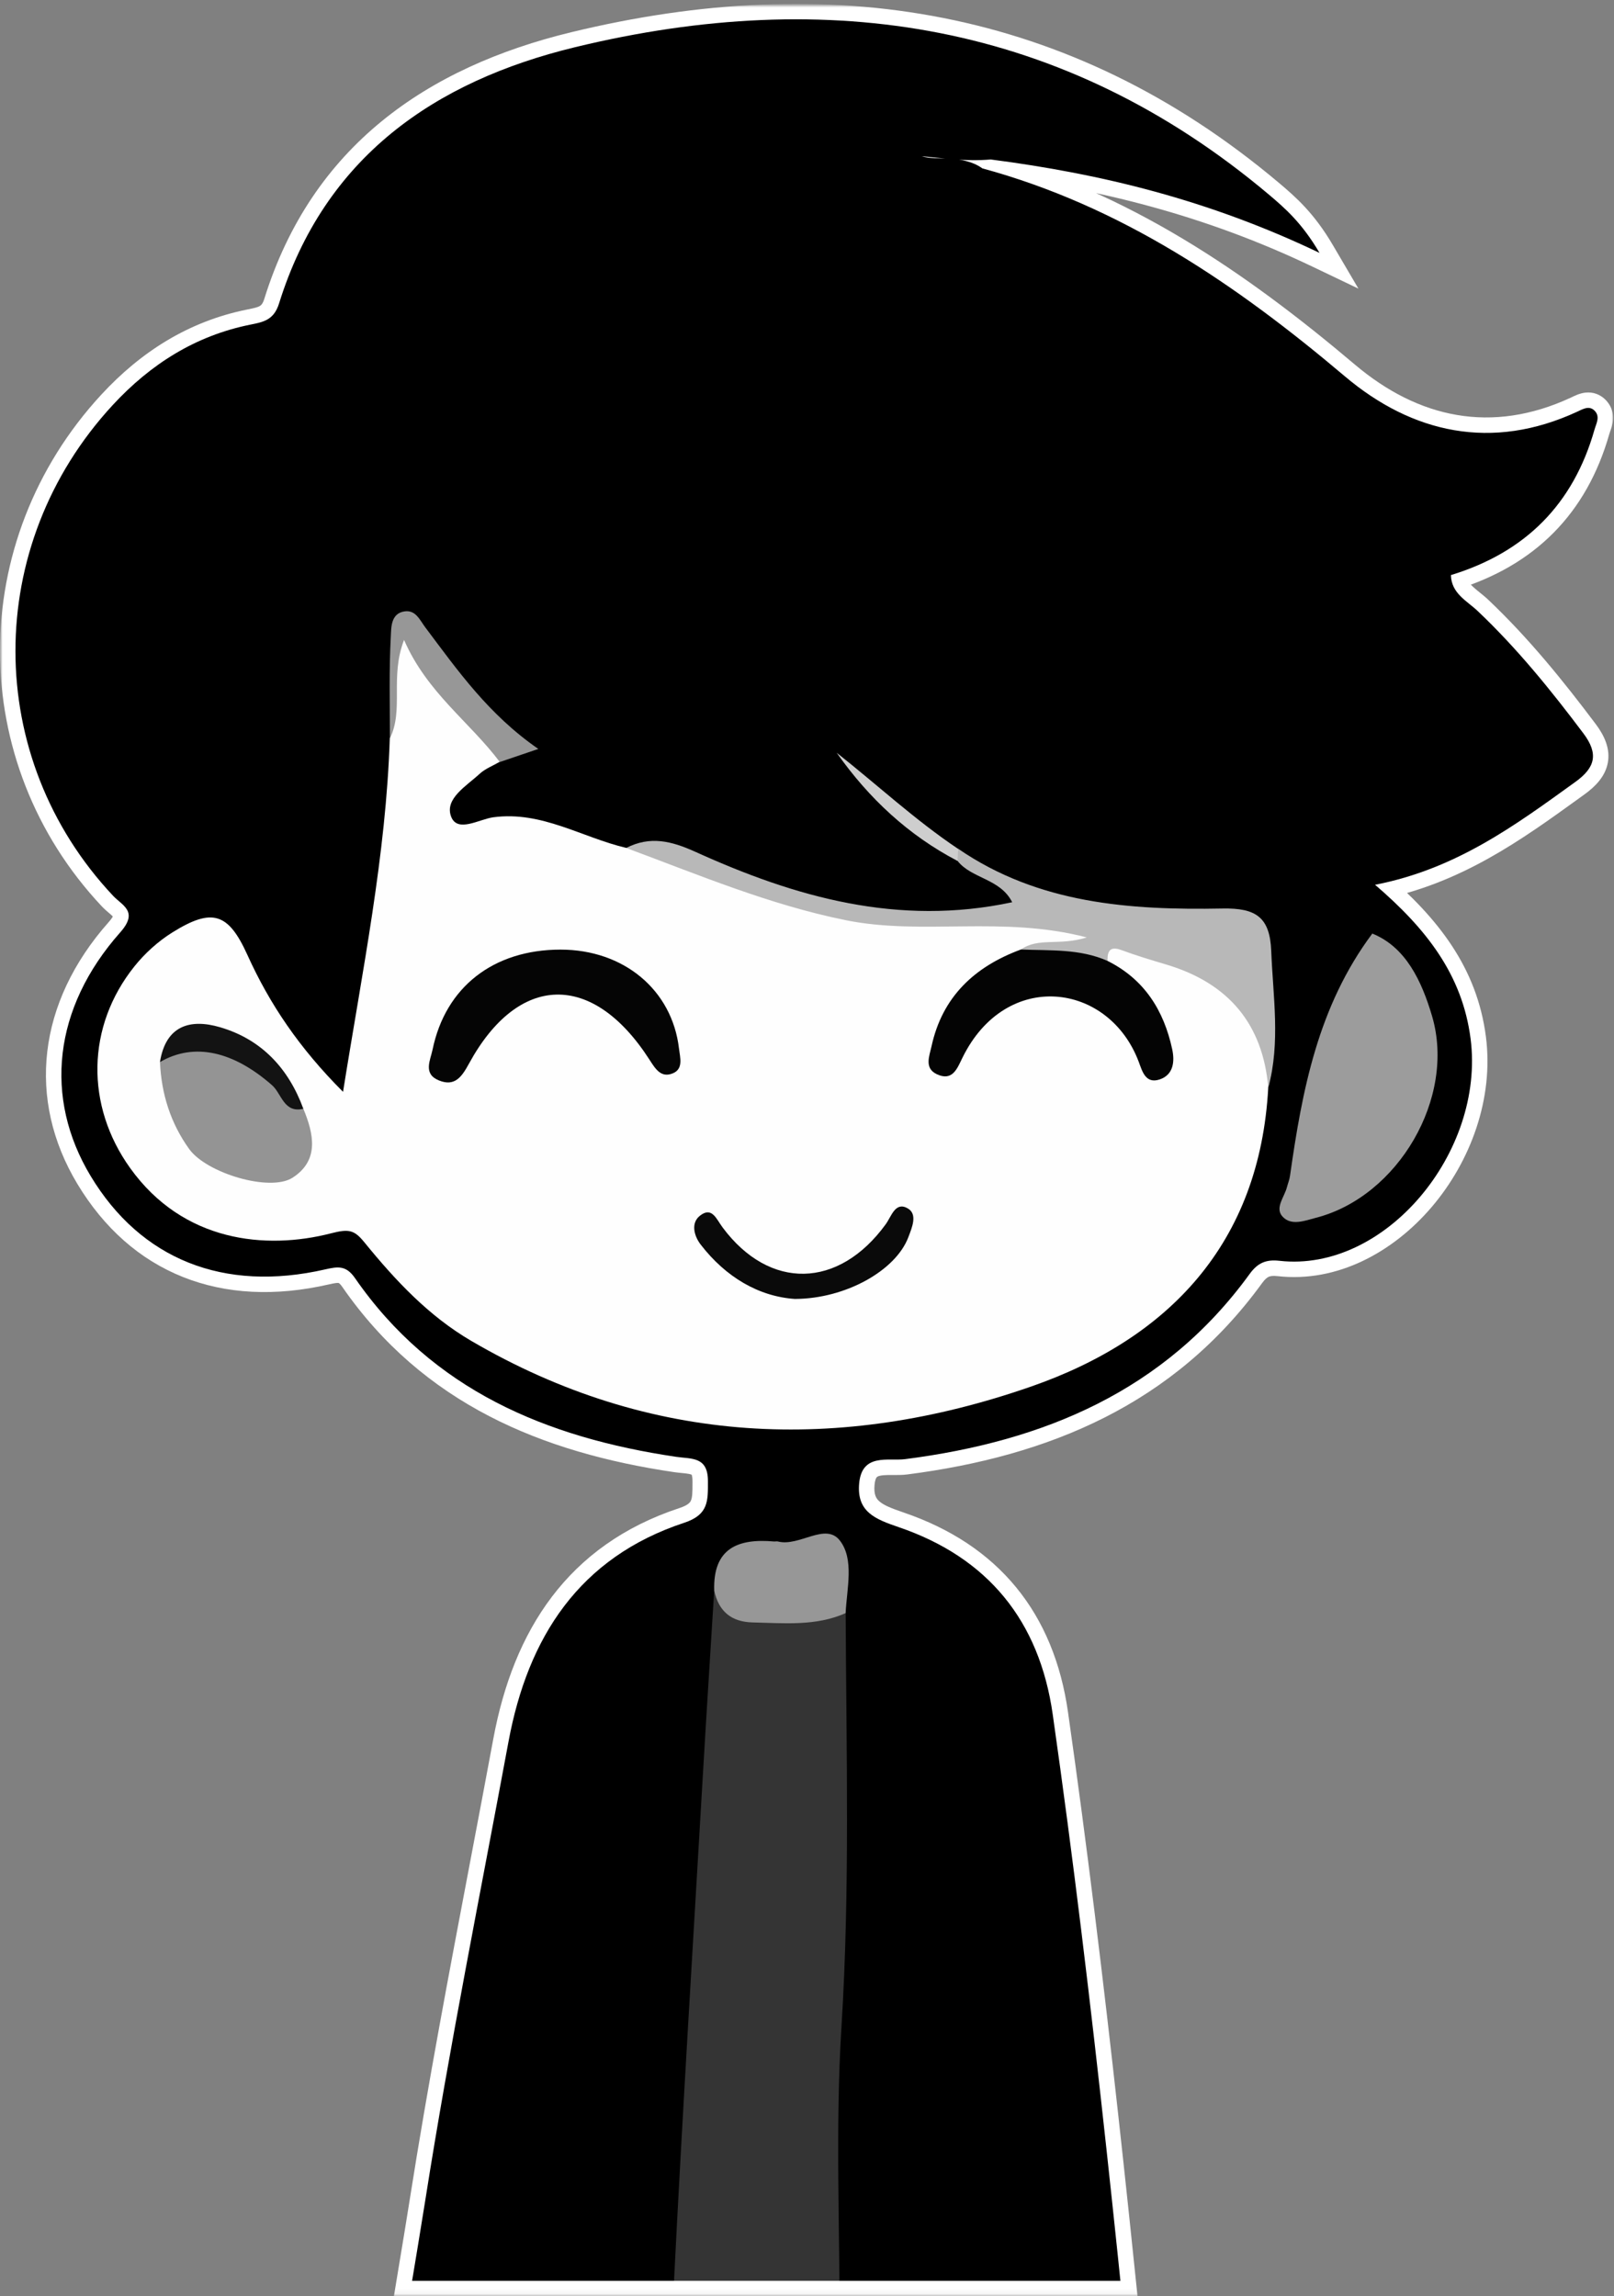
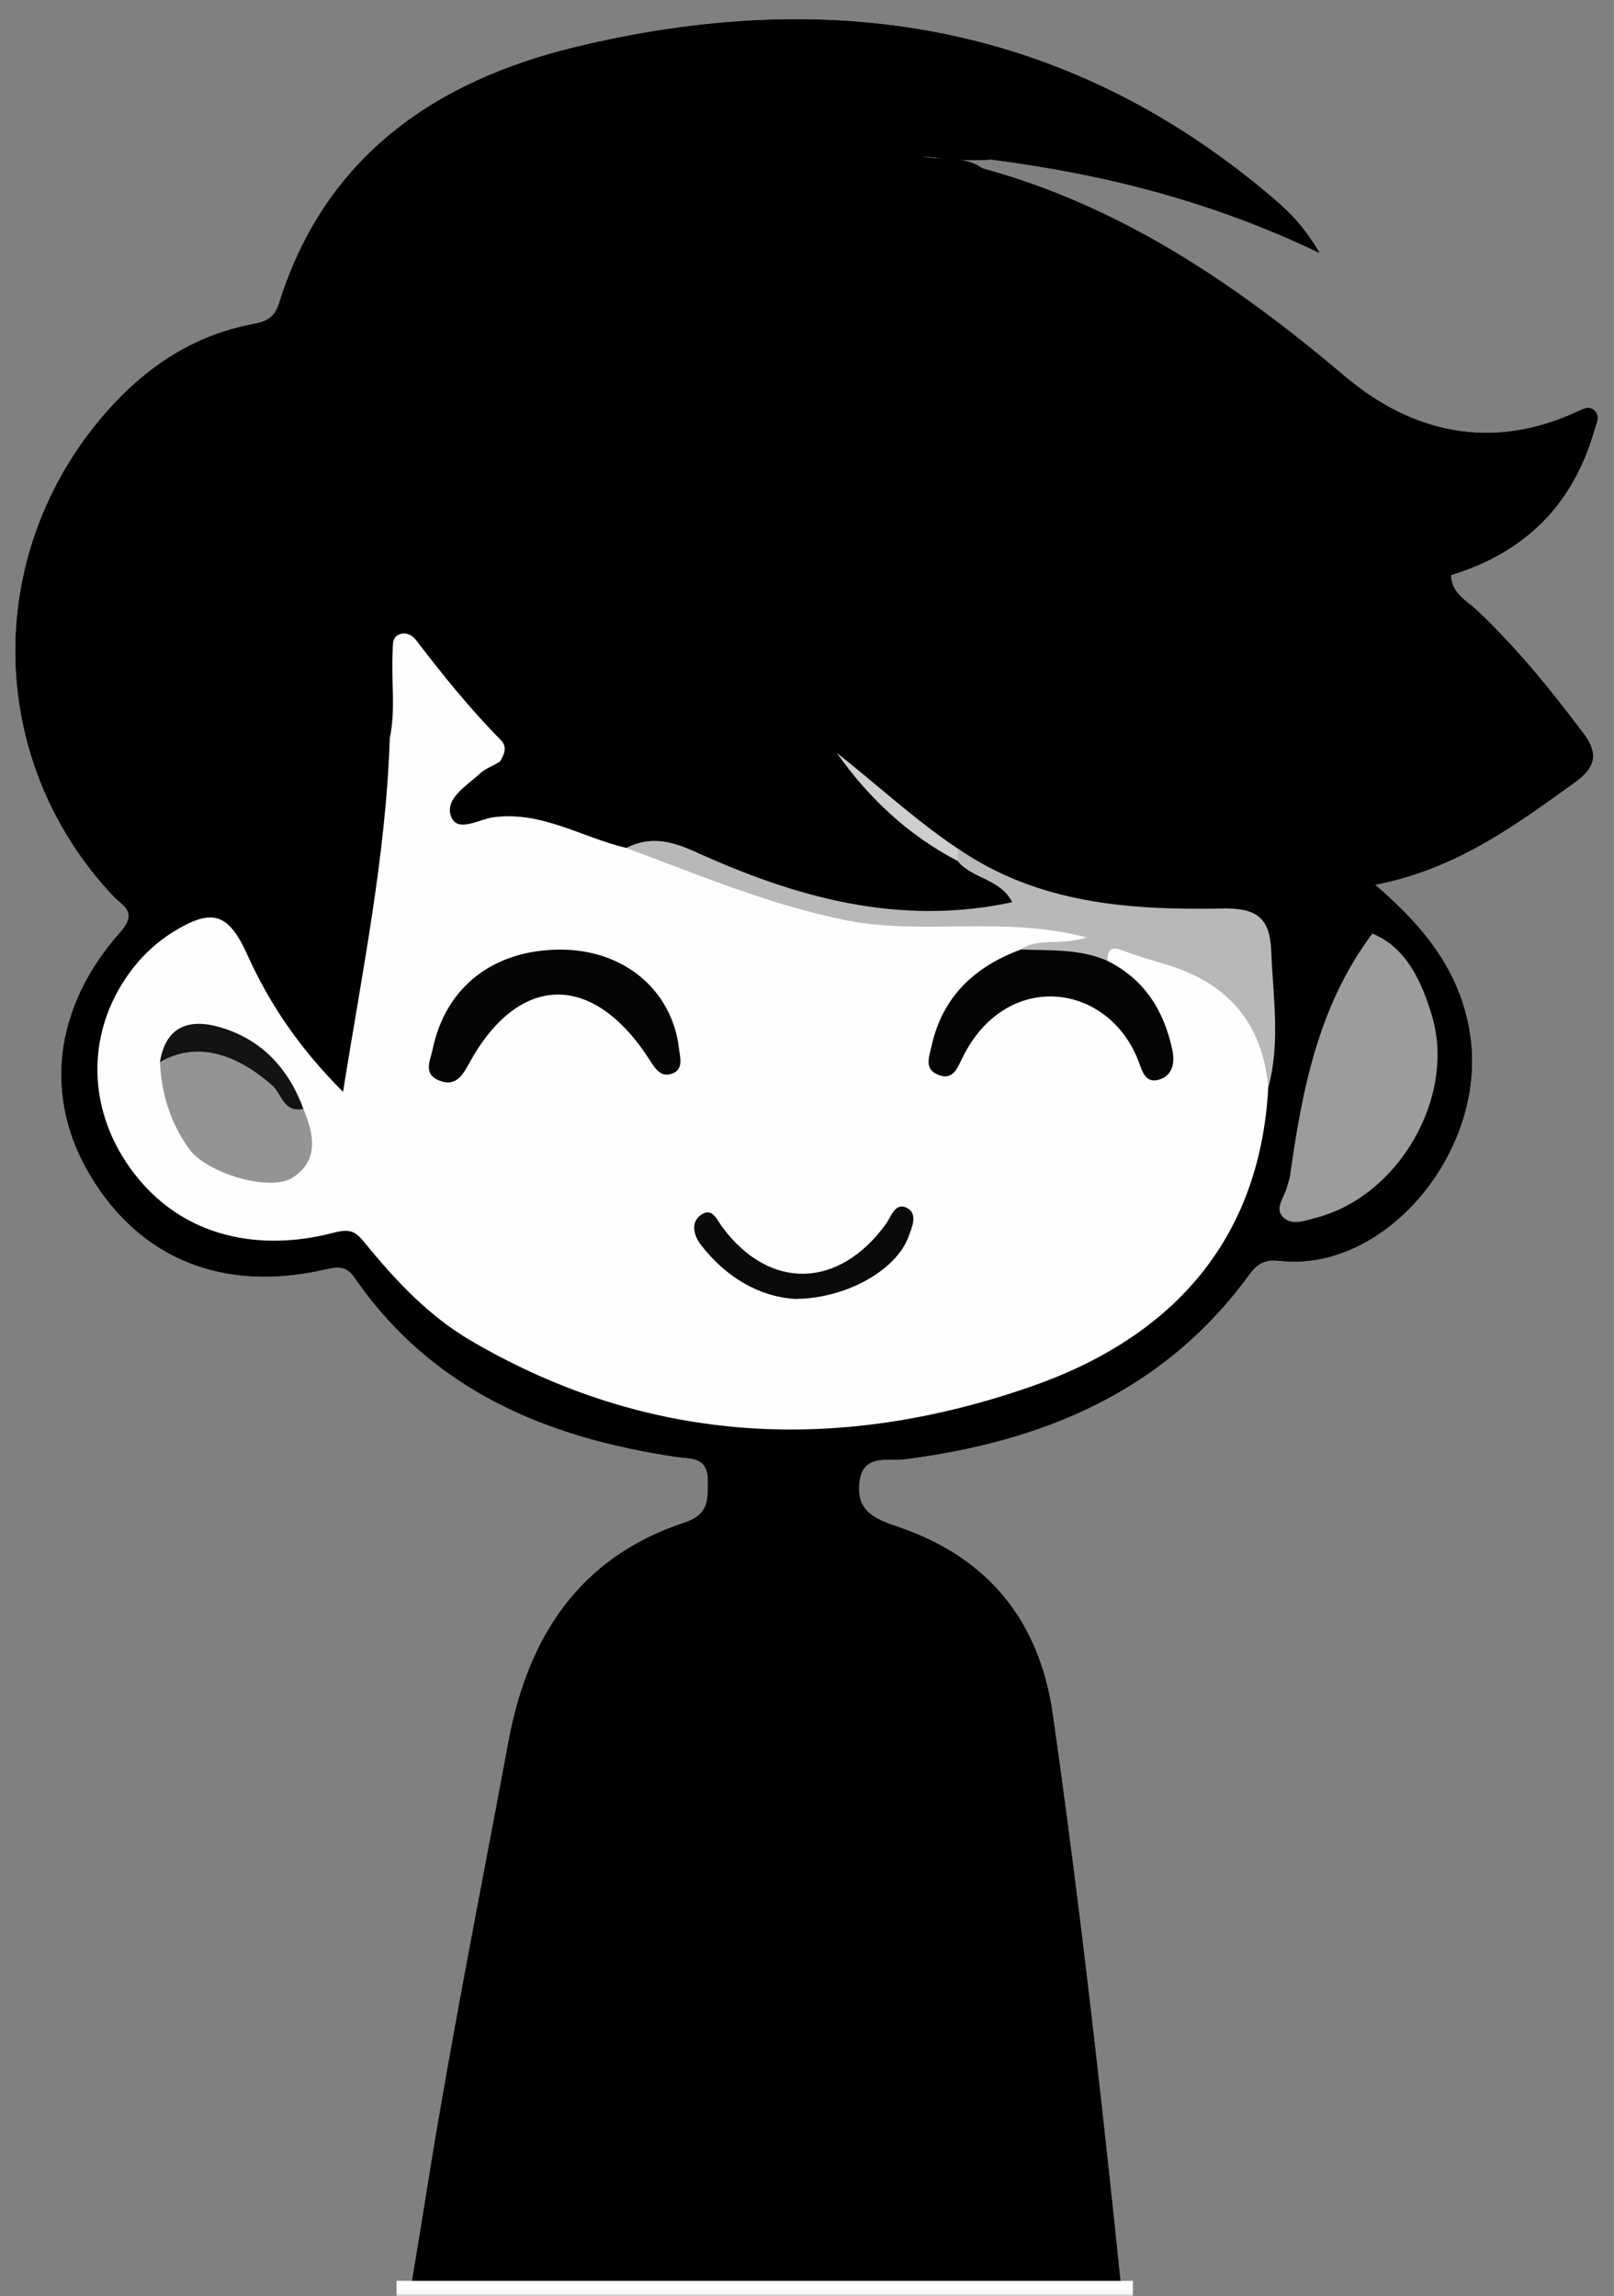
<svg xmlns="http://www.w3.org/2000/svg" width="310" height="441" viewBox="0 0 310 441" fill="none">
  <rect x="0" y="0" width="310" height="441" fill="#808080" stroke="none" />
  <mask id="mask0_192_11479" style="mask-type:luminance" maskUnits="userSpaceOnUse" x="0" y="0" width="312" height="441">
-     <path d="M312 0.92H0V440.92H312V0.92Z" fill="white" />
+     <path d="M312 0.92H0V440.92H312Z" fill="white" />
  </mask>
  <g mask="url(#mask0_192_11479)">
    <mask id="path-2-outside-1_192_11479" maskUnits="userSpaceOnUse" x="-0.033" y="0.709" width="310" height="675" fill="black">
      <rect fill="white" x="-0.033" y="0.709" width="310" height="675" />
      <path fill-rule="evenodd" clip-rule="evenodd" d="M258.305 72.272C237.419 54.61 215.336 39.578 188.625 32.319L188.644 32.309C187.27 31.342 185.775 30.895 184.285 30.676C186.219 30.786 188.248 30.807 190.296 30.628C211.528 33.377 232.168 38.391 253.44 48.567C250.077 42.841 246.883 40.043 243.669 37.333C204.299 4.203 159.124 -2.729 110.429 9.069C83.451 15.606 62.337 30.193 53.594 58.289C52.608 61.444 50.627 61.839 48.149 62.335L48.056 62.353C37.504 64.479 28.881 69.968 21.652 77.791C-3.309 104.808 -3.24 145.494 21.731 172.047C22.057 172.393 22.432 172.714 22.802 173.031C24.44 174.434 26.007 175.776 23.095 179.058C10.18 193.615 8.4 210.872 17.399 225.835C27.031 241.846 42.963 248.255 62.465 243.784C64.898 243.231 66.47 242.983 68.181 245.456C83.085 266.995 104.99 276.103 129.871 279.782C130.312 279.847 130.758 279.891 131.198 279.933L131.199 279.934L131.199 279.934L131.2 279.934L131.201 279.934C133.689 280.176 135.973 280.399 135.973 284.44L135.974 284.701C135.986 288.378 135.994 290.933 131.424 292.44C111.24 299.106 101.39 314.434 97.671 334.461C96.227 342.247 94.75 350.028 93.273 357.81L93.272 357.815C89.189 379.326 85.106 400.838 81.7 422.457C81.021 426.763 80.306 431.067 79.592 435.373C76.459 454.258 73.32 473.174 73.086 492.404C72.938 504.331 78.14 509.958 90.067 509.216C97.029 508.791 97.958 511.728 98.403 517.098C99.579 531.346 100.829 545.585 102.079 559.823L102.079 559.824L102.079 559.825L102.079 559.826L102.079 559.827L102.079 559.828L102.079 559.829L102.08 559.83L102.08 559.831L102.08 559.831L102.08 559.832L102.08 559.833L102.08 559.834L102.08 559.835L102.08 559.836L102.08 559.842L102.081 559.847L102.082 559.853L102.082 559.859L102.083 559.864L102.083 559.87L102.084 559.876L102.084 559.881L102.085 559.887L102.085 559.893L102.086 559.898L102.086 559.904L102.087 559.91L102.087 559.916C102.779 567.795 103.47 575.675 104.149 583.555C104.171 583.806 104.2 584.079 104.23 584.362C104.383 585.777 104.564 587.457 103.922 587.976C98.483 592.38 99.206 597.73 99.926 603.06C100.231 605.319 100.536 607.574 100.371 609.752L100.351 610.028C100.018 614.532 99.676 619.169 106.285 619.77C107.506 619.879 107.666 621.076 107.818 622.208C107.846 622.415 107.873 622.62 107.907 622.816C109.341 630.995 108.065 632.33 97.741 633.655C79.307 636.019 64.483 643.782 56.878 661.79C55.454 665.182 53.505 666.092 49.985 666.122C44.937 666.162 39.889 666.472 34.838 666.783L34.834 666.783L34.83 666.783L34.826 666.783L34.822 666.784L34.819 666.784L34.815 666.784L34.811 666.784L34.807 666.784L34.803 666.784L34.799 666.785L34.795 666.785L34.791 666.785L34.787 666.785L34.783 666.785C32.312 666.938 29.84 667.09 27.368 667.21C27.116 667.222 26.854 667.228 26.588 667.233C24.727 667.271 22.695 667.313 22.799 669.771C22.906 672.184 24.932 672.053 26.658 671.941C27.005 671.919 27.34 671.897 27.645 671.897C39.417 671.921 51.185 671.899 62.955 671.878H62.956H62.957H62.958H62.959H62.959H62.96H62.961H62.962H62.963H62.964H62.965H62.966H62.967H63.015C71.178 671.863 79.341 671.848 87.505 671.848C136.367 671.818 185.239 671.818 234.111 671.818H234.412C242.257 671.818 250.102 671.833 257.946 671.848H257.992C269.308 671.87 280.624 671.891 291.939 671.868C292.144 671.868 292.36 671.873 292.583 671.879L292.589 671.879C294.37 671.925 296.563 671.981 296.449 669.356C296.358 667.349 294.55 667.377 293.017 667.4C292.715 667.405 292.423 667.409 292.157 667.398C288.636 667.236 285.113 667.125 281.59 667.014C277.365 666.881 273.139 666.749 268.917 666.527C268.823 666.522 268.729 666.517 268.635 666.513L268.627 666.512C266.365 666.394 264.173 666.28 262.864 663.264C254.567 644.148 239.001 635.267 218.995 633.012C216.483 632.725 214.199 632.033 214.446 629.126C214.551 627.877 214.136 626.63 213.721 625.385C212.97 623.129 212.22 620.875 214.564 618.613C217.492 615.785 218.342 594.77 215.712 591.585C215.128 590.873 214.07 590.122 213.229 590.122C209.108 590.159 208.812 587.509 208.488 584.616L208.463 584.391C208.447 584.248 208.43 584.104 208.413 583.961L208.072 581.092C205.644 560.707 203.217 540.323 200.601 519.956L200.555 519.6C198.809 505.998 198.773 505.714 212.636 505.538C219.321 505.449 221.853 503.936 221.101 496.479C220.682 492.291 220.263 488.104 219.844 483.916L219.838 483.851C214.677 432.225 209.517 380.609 202.193 329.229C199.631 311.27 189.742 299.136 172.623 293.291C168.134 291.758 164.524 290.374 165.018 284.895C165.431 280.268 168.655 280.288 171.586 280.306H171.586H171.587H171.587H171.587H171.588H171.588H171.588H171.588H171.589H171.589H171.589H171.589H171.59H171.59C172.386 280.311 173.16 280.316 173.85 280.227C200.492 276.805 223.692 267.153 240.01 244.675C241.582 242.499 243.214 241.846 245.736 242.133C265.999 244.427 285.264 221.326 282.455 199.48C280.863 187.177 273.96 178.376 264.11 169.92C279.282 166.973 290.426 158.934 301.561 150.902L301.645 150.841L301.673 150.821L302.56 150.181C306.378 147.432 307.1 144.811 304.123 140.846C297.883 132.538 291.376 124.508 283.81 117.338C283.352 116.905 282.846 116.497 282.335 116.085C280.564 114.657 278.739 113.186 278.677 110.445C293.007 106.064 302.185 96.818 306.249 82.528C306.314 82.299 306.394 82.068 306.475 81.837C306.814 80.866 307.158 79.88 306.368 78.977C305.4 77.884 304.277 78.423 303.251 78.917C303.145 78.968 303.04 79.018 302.936 79.066C286.559 86.651 271.251 83.22 258.305 72.272ZM181.461 30.456C180.582 30.372 179.733 30.281 178.924 30.193L178.924 30.193L178.922 30.193L178.922 30.193C178.265 30.122 177.634 30.054 177.034 29.995C178.137 30.352 179.482 30.394 180.932 30.439L181.194 30.447C181.283 30.45 181.372 30.453 181.461 30.456Z" />
    </mask>
    <path fill-rule="evenodd" clip-rule="evenodd" d="M258.305 72.272C237.419 54.61 215.336 39.578 188.625 32.319L188.644 32.309C187.27 31.342 185.775 30.895 184.285 30.676C186.219 30.786 188.248 30.807 190.296 30.628C211.528 33.377 232.168 38.391 253.44 48.567C250.077 42.841 246.883 40.043 243.669 37.333C204.299 4.203 159.124 -2.729 110.429 9.069C83.451 15.606 62.337 30.193 53.594 58.289C52.608 61.444 50.627 61.839 48.149 62.335L48.056 62.353C37.504 64.479 28.881 69.968 21.652 77.791C-3.309 104.808 -3.24 145.494 21.731 172.047C22.057 172.393 22.432 172.714 22.802 173.031C24.44 174.434 26.007 175.776 23.095 179.058C10.18 193.615 8.4 210.872 17.399 225.835C27.031 241.846 42.963 248.255 62.465 243.784C64.898 243.231 66.47 242.983 68.181 245.456C83.085 266.995 104.99 276.103 129.871 279.782C130.312 279.847 130.758 279.891 131.198 279.933L131.199 279.934L131.199 279.934L131.2 279.934L131.201 279.934C133.689 280.176 135.973 280.399 135.973 284.44L135.974 284.701C135.986 288.378 135.994 290.933 131.424 292.44C111.24 299.106 101.39 314.434 97.671 334.461C96.227 342.247 94.75 350.028 93.273 357.81L93.272 357.815C89.189 379.326 85.106 400.838 81.7 422.457C81.021 426.763 80.306 431.067 79.592 435.373C76.459 454.258 73.32 473.174 73.086 492.404C72.938 504.331 78.14 509.958 90.067 509.216C97.029 508.791 97.958 511.728 98.403 517.098C99.579 531.346 100.829 545.585 102.079 559.823L102.079 559.824L102.079 559.825L102.079 559.826L102.079 559.827L102.079 559.828L102.079 559.829L102.08 559.83L102.08 559.831L102.08 559.831L102.08 559.832L102.08 559.833L102.08 559.834L102.08 559.835L102.08 559.836L102.08 559.842L102.081 559.847L102.082 559.853L102.082 559.859L102.083 559.864L102.083 559.87L102.084 559.876L102.084 559.881L102.085 559.887L102.085 559.893L102.086 559.898L102.086 559.904L102.087 559.91L102.087 559.916C102.779 567.795 103.47 575.675 104.149 583.555C104.171 583.806 104.2 584.079 104.23 584.362C104.383 585.777 104.564 587.457 103.922 587.976C98.483 592.38 99.206 597.73 99.926 603.06C100.231 605.319 100.536 607.574 100.371 609.752L100.351 610.028C100.018 614.532 99.676 619.169 106.285 619.77C107.506 619.879 107.666 621.076 107.818 622.208C107.846 622.415 107.873 622.62 107.907 622.816C109.341 630.995 108.065 632.33 97.741 633.655C79.307 636.019 64.483 643.782 56.878 661.79C55.454 665.182 53.505 666.092 49.985 666.122C44.937 666.162 39.889 666.472 34.838 666.783L34.834 666.783L34.83 666.783L34.826 666.783L34.822 666.784L34.819 666.784L34.815 666.784L34.811 666.784L34.807 666.784L34.803 666.784L34.799 666.785L34.795 666.785L34.791 666.785L34.787 666.785L34.783 666.785C32.312 666.938 29.84 667.09 27.368 667.21C27.116 667.222 26.854 667.228 26.588 667.233C24.727 667.271 22.695 667.313 22.799 669.771C22.906 672.184 24.932 672.053 26.658 671.941C27.005 671.919 27.34 671.897 27.645 671.897C39.417 671.921 51.185 671.899 62.955 671.878H62.956H62.957H62.958H62.959H62.959H62.96H62.961H62.962H62.963H62.964H62.965H62.966H62.967H63.015C71.178 671.863 79.341 671.848 87.505 671.848C136.367 671.818 185.239 671.818 234.111 671.818H234.412C242.257 671.818 250.102 671.833 257.946 671.848H257.992C269.308 671.87 280.624 671.891 291.939 671.868C292.144 671.868 292.36 671.873 292.583 671.879L292.589 671.879C294.37 671.925 296.563 671.981 296.449 669.356C296.358 667.349 294.55 667.377 293.017 667.4C292.715 667.405 292.423 667.409 292.157 667.398C288.636 667.236 285.113 667.125 281.59 667.014C277.365 666.881 273.139 666.749 268.917 666.527C268.823 666.522 268.729 666.517 268.635 666.513L268.627 666.512C266.365 666.394 264.173 666.28 262.864 663.264C254.567 644.148 239.001 635.267 218.995 633.012C216.483 632.725 214.199 632.033 214.446 629.126C214.551 627.877 214.136 626.63 213.721 625.385C212.97 623.129 212.22 620.875 214.564 618.613C217.492 615.785 218.342 594.77 215.712 591.585C215.128 590.873 214.07 590.122 213.229 590.122C209.108 590.159 208.812 587.509 208.488 584.616L208.463 584.391C208.447 584.248 208.43 584.104 208.413 583.961L208.072 581.092C205.644 560.707 203.217 540.323 200.601 519.956L200.555 519.6C198.809 505.998 198.773 505.714 212.636 505.538C219.321 505.449 221.853 503.936 221.101 496.479C220.682 492.291 220.263 488.104 219.844 483.916L219.838 483.851C214.677 432.225 209.517 380.609 202.193 329.229C199.631 311.27 189.742 299.136 172.623 293.291C168.134 291.758 164.524 290.374 165.018 284.895C165.431 280.268 168.655 280.288 171.586 280.306H171.586H171.587H171.587H171.587H171.588H171.588H171.588H171.588H171.589H171.589H171.589H171.589H171.59H171.59C172.386 280.311 173.16 280.316 173.85 280.227C200.492 276.805 223.692 267.153 240.01 244.675C241.582 242.499 243.214 241.846 245.736 242.133C265.999 244.427 285.264 221.326 282.455 199.48C280.863 187.177 273.96 178.376 264.11 169.92C279.282 166.973 290.426 158.934 301.561 150.902L301.645 150.841L301.673 150.821L302.56 150.181C306.378 147.432 307.1 144.811 304.123 140.846C297.883 132.538 291.376 124.508 283.81 117.338C283.352 116.905 282.846 116.497 282.335 116.085C280.564 114.657 278.739 113.186 278.677 110.445C293.007 106.064 302.185 96.818 306.249 82.528C306.314 82.299 306.394 82.068 306.475 81.837C306.814 80.866 307.158 79.88 306.368 78.977C305.4 77.884 304.277 78.423 303.251 78.917C303.145 78.968 303.04 79.018 302.936 79.066C286.559 86.651 271.251 83.22 258.305 72.272ZM181.461 30.456C180.582 30.372 179.733 30.281 178.924 30.193L178.924 30.193L178.922 30.193L178.922 30.193C178.265 30.122 177.634 30.054 177.034 29.995C178.137 30.352 179.482 30.394 180.932 30.439L181.194 30.447C181.283 30.45 181.372 30.453 181.461 30.456Z" fill="#131313" />
-     <path d="M188.625 32.319L187.296 29.666L180.351 33.145L187.846 35.182L188.625 32.319ZM258.305 72.272L260.221 70.007L260.221 70.007L258.305 72.272ZM188.644 32.309L189.973 34.962L194.411 32.739L190.351 29.883L188.644 32.309ZM184.285 30.676L184.454 27.714L183.852 33.611L184.285 30.676ZM190.296 30.628L190.677 27.686L190.358 27.644L190.038 27.672L190.296 30.628ZM253.44 48.567L252.159 51.244L260.91 55.43L255.998 47.065L253.44 48.567ZM243.669 37.333L245.581 35.065L245.579 35.063L243.669 37.333ZM110.429 9.069L109.73 6.186L109.73 6.186L110.429 9.069ZM53.594 58.289L56.426 59.174L56.427 59.17L53.594 58.289ZM48.149 62.335L47.568 59.425L47.567 59.425L48.149 62.335ZM48.056 62.353L47.475 59.444L47.47 59.445L48.056 62.353ZM21.652 77.791L19.473 75.777L19.472 75.777L21.652 77.791ZM21.731 172.047L19.569 174.079L19.571 174.081L21.731 172.047ZM22.802 173.031L24.732 170.778L24.732 170.778L22.802 173.031ZM23.095 179.058L25.315 181.027L25.315 181.027L23.095 179.058ZM17.399 225.835L14.857 227.364L14.857 227.365L17.399 225.835ZM62.465 243.784L61.807 240.892L61.802 240.893L62.465 243.784ZM68.181 245.456L70.621 243.768L70.621 243.768L68.181 245.456ZM129.871 279.782L130.306 276.847L130.305 276.847L129.871 279.782ZM131.198 279.933L131.618 276.996L131.552 276.987L131.485 276.981L131.198 279.933ZM131.199 279.934L130.779 282.871L130.793 282.873L130.807 282.874L131.199 279.934ZM131.199 279.934L130.807 282.874L130.819 282.876L130.831 282.878L131.199 279.934ZM131.201 279.934L130.833 282.878L130.873 282.883L130.913 282.887L131.201 279.934ZM135.973 284.44L133.006 284.44L133.006 284.449L135.973 284.44ZM135.974 284.701L133.007 284.71L133.007 284.711L135.974 284.701ZM131.424 292.44L130.495 289.623L130.494 289.623L131.424 292.44ZM97.671 334.461L94.754 333.919L94.754 333.919L97.671 334.461ZM93.273 357.81L90.358 357.256L90.357 357.26L93.273 357.81ZM93.272 357.815L96.187 358.368L96.187 358.365L93.272 357.815ZM81.7 422.457L84.631 422.919L84.631 422.918L81.7 422.457ZM79.592 435.373L76.665 434.888L76.665 434.888L79.592 435.373ZM73.086 492.404L76.053 492.441L76.053 492.44L73.086 492.404ZM90.067 509.216L89.886 506.255L89.882 506.255L90.067 509.216ZM98.403 517.098L101.36 516.854L101.36 516.853L98.403 517.098ZM102.079 559.823L105.038 559.601L105.036 559.583L105.034 559.564L102.079 559.823ZM102.08 559.836L99.121 560.058L99.123 560.078L99.125 560.098L102.08 559.836ZM102.087 559.916L105.043 559.656L105.042 559.653L102.087 559.916ZM104.149 583.555L107.105 583.302L107.105 583.301L104.149 583.555ZM104.23 584.362L107.18 584.044L107.18 584.044L104.23 584.362ZM103.922 587.976L102.057 585.668L102.055 585.67L103.922 587.976ZM99.926 603.06L102.866 602.663L102.866 602.663L99.926 603.06ZM100.371 609.752L97.413 609.528L97.413 609.534L100.371 609.752ZM100.351 610.028L103.31 610.247L103.31 610.246L100.351 610.028ZM106.285 619.77L106.017 622.725L106.022 622.725L106.285 619.77ZM107.818 622.208L104.878 622.603L104.878 622.603L107.818 622.208ZM107.907 622.816L104.983 623.319L104.985 623.329L107.907 622.816ZM97.741 633.655L98.118 636.598L98.118 636.598L97.741 633.655ZM56.878 661.79L54.145 660.636L54.142 660.642L56.878 661.79ZM49.985 666.122L50.008 669.089L50.01 669.089L49.985 666.122ZM34.838 666.783L34.979 669.746L34.999 669.745L35.02 669.744L34.838 666.783ZM34.834 666.783L34.693 663.82L34.693 663.82L34.834 666.783ZM34.83 666.783L34.97 669.747L34.971 669.747L34.83 666.783ZM34.826 666.783L34.686 663.82L34.686 663.82L34.826 666.783ZM34.822 666.784L34.682 663.82L34.682 663.82L34.822 666.784ZM34.819 666.784L34.956 669.747L34.959 669.747L34.819 666.784ZM34.815 666.784L34.677 663.82L34.676 663.82L34.815 666.784ZM34.811 666.784L34.946 669.748L34.949 669.748L34.811 666.784ZM34.807 666.784L34.671 663.821L34.671 663.821L34.807 666.784ZM34.803 666.784L34.667 663.821L34.666 663.821L34.803 666.784ZM34.799 666.785L34.662 663.821L34.661 663.821L34.799 666.785ZM34.795 666.785L34.657 663.821L34.657 663.821L34.795 666.785ZM34.791 666.785L34.653 663.821L34.652 663.821L34.791 666.785ZM34.787 666.785L34.648 663.822L34.648 663.822L34.787 666.785ZM34.783 666.785L34.644 663.822L34.622 663.823L34.6 663.824L34.783 666.785ZM27.368 667.21L27.224 664.246L27.223 664.247L27.368 667.21ZM26.588 667.233L26.649 670.199L26.649 670.199L26.588 667.233ZM22.799 669.771L19.835 669.896L19.835 669.903L22.799 669.771ZM26.658 671.941L26.467 668.981L26.467 668.981L26.658 671.941ZM27.645 671.897L27.65 668.931H27.645V671.897ZM62.955 671.878L62.955 668.911L62.95 668.911L62.955 671.878ZM63.015 671.878L63.015 674.845L63.021 674.845L63.015 671.878ZM87.505 671.848L87.505 674.815L87.507 674.815L87.505 671.848ZM257.946 671.848L257.94 674.815H257.946V671.848ZM257.992 671.848L257.998 668.881H257.992V671.848ZM291.939 671.868L291.939 668.901L291.933 668.901L291.939 671.868ZM292.583 671.879L292.677 668.914L292.668 668.913L292.659 668.913L292.583 671.879ZM292.589 671.879L292.495 674.844L292.504 674.845L292.513 674.845L292.589 671.879ZM296.449 669.356L299.413 669.227L299.413 669.222L296.449 669.356ZM293.017 667.4L292.972 664.434L292.972 664.434L293.017 667.4ZM292.157 667.398L292.02 670.361L292.03 670.362L292.157 667.398ZM281.59 667.014L281.684 664.049L281.684 664.049L281.59 667.014ZM268.917 666.527L268.755 669.49L268.761 669.49L268.917 666.527ZM268.635 666.513L268.789 663.55L268.781 663.549L268.635 666.513ZM268.627 666.512L268.473 669.475L268.481 669.475L268.627 666.512ZM262.864 663.264L265.586 662.083L265.586 662.083L262.864 663.264ZM218.995 633.012L218.658 635.96L218.663 635.96L218.995 633.012ZM214.446 629.126L217.402 629.377L217.402 629.375L214.446 629.126ZM213.721 625.385L210.907 626.322L210.907 626.322L213.721 625.385ZM214.564 618.613L216.624 620.748L216.626 620.747L214.564 618.613ZM215.712 591.585L213.417 593.466L213.424 593.475L215.712 591.585ZM213.229 590.122V587.155H213.216L213.203 587.155L213.229 590.122ZM208.488 584.616L211.437 584.286L211.437 584.285L208.488 584.616ZM208.463 584.391L211.411 584.06L211.411 584.058L208.463 584.391ZM208.413 583.961L205.467 584.312L205.468 584.314L208.413 583.961ZM208.072 581.092L205.126 581.443L205.126 581.443L208.072 581.092ZM200.601 519.956L197.658 520.334L197.658 520.334L200.601 519.956ZM200.555 519.6L203.498 519.222L203.497 519.222L200.555 519.6ZM212.636 505.538L212.674 508.504L212.675 508.504L212.636 505.538ZM221.101 496.479L218.149 496.775L218.149 496.776L221.101 496.479ZM219.844 483.916L216.892 484.211L216.892 484.211L219.844 483.916ZM219.838 483.851L222.79 483.556L222.79 483.556L219.838 483.851ZM202.193 329.229L205.13 328.81L205.13 328.81L202.193 329.229ZM172.623 293.291L173.582 290.483L173.582 290.483L172.623 293.291ZM165.018 284.895L167.973 285.161L167.974 285.158L165.018 284.895ZM171.586 280.306L171.568 283.273L171.577 283.273H171.586V280.306ZM171.59 280.306L171.608 277.339L171.599 277.339H171.59V280.306ZM173.85 280.227L173.472 277.284L173.471 277.284L173.85 280.227ZM240.01 244.675L242.411 246.417L242.414 246.412L240.01 244.675ZM245.736 242.133L245.401 245.081L245.402 245.081L245.736 242.133ZM282.455 199.48L285.398 199.102L285.398 199.099L282.455 199.48ZM264.11 169.92L263.544 167.008L257.525 168.178L262.178 172.172L264.11 169.92ZM301.561 150.902L299.825 148.496L299.825 148.496L301.561 150.902ZM301.645 150.841L303.38 153.248L303.381 153.247L301.645 150.841ZM301.673 150.821L299.938 148.414L299.937 148.415L301.673 150.821ZM302.56 150.181L300.827 147.774L300.825 147.775L302.56 150.181ZM304.123 140.846L306.496 139.064L306.495 139.064L304.123 140.846ZM283.81 117.338L285.851 115.185L285.85 115.184L283.81 117.338ZM282.335 116.085L284.197 113.775L284.197 113.775L282.335 116.085ZM278.677 110.445L277.81 107.608L275.661 108.265L275.711 110.512L278.677 110.445ZM306.249 82.528L309.103 83.339L309.104 83.336L306.249 82.528ZM306.475 81.837L303.674 80.859L303.674 80.859L306.475 81.837ZM306.368 78.977L308.599 77.022L308.594 77.016L308.589 77.011L306.368 78.977ZM303.251 78.917L301.965 76.243L301.965 76.243L303.251 78.917ZM302.936 79.066L304.183 81.758L304.186 81.757L302.936 79.066ZM178.924 30.193L178.556 33.137L178.581 33.14L178.606 33.143L178.924 30.193ZM181.461 30.456L181.359 33.421L181.742 27.502L181.461 30.456ZM178.924 30.193L179.292 27.249L179.267 27.246L179.242 27.243L178.924 30.193ZM178.922 30.193L179.24 27.243L179.232 27.242L179.224 27.241L178.922 30.193ZM178.922 30.193L178.603 33.142L178.611 33.143L178.62 33.144L178.922 30.193ZM177.034 29.995L177.323 27.042L176.121 32.818L177.034 29.995ZM180.932 30.439L181.025 27.473L181.024 27.473L180.932 30.439ZM181.194 30.447L181.289 27.482L181.287 27.482L181.194 30.447ZM187.846 35.182C213.948 42.275 235.638 56.99 256.39 74.538L260.221 70.007C239.199 52.23 216.724 36.881 189.403 29.456L187.846 35.182ZM187.316 29.657L187.296 29.666L189.953 34.972L189.973 34.962L187.316 29.657ZM183.852 33.611C185.05 33.787 186.059 34.118 186.937 34.736L190.351 29.883C188.481 28.567 186.5 28.003 184.718 27.741L183.852 33.611ZM190.038 27.672C188.174 27.835 186.296 27.819 184.454 27.714L184.116 33.638C186.142 33.754 188.322 33.779 190.554 33.584L190.038 27.672ZM254.72 45.891C233.096 35.547 212.137 30.464 190.677 27.686L189.915 33.57C210.92 36.29 231.239 41.236 252.159 51.244L254.72 45.891ZM241.757 39.601C244.871 42.226 247.769 44.77 250.881 50.07L255.998 47.065C252.386 40.913 248.896 37.859 245.581 35.065L241.757 39.601ZM111.127 11.952C159.067 0.338 203.23 7.181 241.759 39.603L245.579 35.063C205.369 1.226 159.182 -5.796 109.73 6.186L111.127 11.952ZM56.427 59.17C64.774 32.346 84.847 18.32 111.128 11.952L109.73 6.186C82.054 12.892 59.899 28.04 50.761 57.407L56.427 59.17ZM48.73 65.244C49.847 65.021 51.504 64.723 52.954 63.855C54.606 62.867 55.752 61.329 56.426 59.174L50.763 57.403C50.45 58.403 50.112 58.641 49.908 58.763C49.502 59.006 48.93 59.153 47.568 59.425L48.73 65.244ZM48.638 65.263L48.73 65.244L47.567 59.425L47.475 59.444L48.638 65.263ZM23.83 79.804C30.714 72.355 38.806 67.243 48.642 65.262L47.47 59.445C36.202 61.715 27.047 67.581 19.473 75.777L23.83 79.804ZM23.892 170.014C0.001 144.609 -0.085 105.691 23.831 79.804L19.472 75.777C-6.533 103.926 -6.481 146.378 19.569 174.079L23.892 170.014ZM24.732 170.778C24.339 170.441 24.089 170.223 23.89 170.012L19.571 174.081C20.026 174.564 20.525 174.987 20.872 175.285L24.732 170.778ZM25.315 181.027C26.983 179.146 28.13 176.985 27.531 174.614C27.257 173.529 26.679 172.712 26.169 172.136C25.677 171.58 25.108 171.1 24.732 170.778L20.872 175.285C21.316 175.664 21.556 175.877 21.728 176.071C21.88 176.243 21.819 176.23 21.778 176.066C21.724 175.852 21.787 175.74 21.743 175.854C21.678 176.021 21.468 176.422 20.876 177.09L25.315 181.027ZM19.942 224.306C11.671 210.554 13.18 194.704 25.315 181.027L20.876 177.089C7.18 192.527 5.129 211.191 14.857 227.364L19.942 224.306ZM61.802 240.893C52.527 243.019 44.298 242.517 37.331 239.735C30.378 236.958 24.465 231.824 19.941 224.306L14.857 227.365C19.966 235.857 26.835 241.933 35.131 245.245C43.414 248.553 52.901 249.02 63.128 246.676L61.802 240.893ZM70.621 243.768C69.478 242.116 68.061 240.945 66.163 240.574C64.534 240.255 62.911 240.64 61.807 240.892L63.124 246.677C63.736 246.538 64.154 246.452 64.5 246.41C64.831 246.37 64.975 246.387 65.025 246.397C65.045 246.401 65.069 246.403 65.141 246.457C65.238 246.529 65.443 246.712 65.742 247.144L70.621 243.768ZM130.305 276.847C105.879 273.235 84.885 264.383 70.621 243.768L65.742 247.144C81.284 269.607 104.1 278.971 129.438 282.717L130.305 276.847ZM131.485 276.981C131.033 276.937 130.661 276.9 130.306 276.847L129.437 282.717C129.963 282.795 130.483 282.845 130.911 282.886L131.485 276.981ZM131.618 276.997L131.618 276.996L130.778 282.87L130.779 282.871L131.618 276.997ZM131.591 276.993L131.591 276.993L130.807 282.874L130.807 282.874L131.591 276.993ZM131.568 276.99L131.567 276.99L130.831 282.878L130.832 282.878L131.568 276.99ZM131.569 276.99L131.568 276.99L130.832 282.878L130.833 282.878L131.569 276.99ZM138.94 284.44C138.94 281.851 138.173 279.638 136.172 278.298C134.545 277.208 132.513 277.081 131.488 276.981L130.913 282.887C131.571 282.951 132.012 282.997 132.388 283.076C132.749 283.151 132.862 283.222 132.869 283.227C132.869 283.227 132.864 283.224 132.856 283.216C132.848 283.209 132.84 283.201 132.833 283.193C132.818 283.175 132.827 283.179 132.849 283.229C132.898 283.344 133.006 283.69 133.006 284.44H138.94ZM138.941 284.692L138.94 284.431L133.006 284.449L133.007 284.71L138.941 284.692ZM132.353 295.258C135.143 294.338 137.118 292.88 138.132 290.582C139.006 288.6 138.946 286.337 138.941 284.691L133.007 284.711C133.014 286.742 132.964 287.595 132.703 288.187C132.582 288.462 132.276 289.036 130.495 289.623L132.353 295.258ZM100.588 335.002C104.169 315.717 113.476 301.492 132.354 295.258L130.494 289.623C109.004 296.72 98.611 313.152 94.754 333.919L100.588 335.002ZM96.188 358.363C97.664 350.582 99.142 342.795 100.589 335.002L94.754 333.919C93.311 341.699 91.835 349.474 90.358 357.256L96.188 358.363ZM96.187 358.365L96.188 358.359L90.357 357.26L90.356 357.266L96.187 358.365ZM84.631 422.918C88.028 401.353 92.102 379.887 96.187 358.368L90.357 357.262C86.276 378.765 82.184 400.323 78.769 421.995L84.631 422.918ZM82.519 435.859C83.233 431.555 83.949 427.239 84.631 422.919L78.77 421.994C78.092 426.287 77.38 430.58 76.665 434.888L82.519 435.859ZM76.053 492.44C76.283 473.474 79.379 454.78 82.519 435.859L76.665 434.888C73.538 453.735 70.357 472.874 70.12 492.368L76.053 492.44ZM89.882 506.255C84.347 506.6 81.082 505.421 79.158 503.475C77.195 501.489 75.983 498.059 76.053 492.441L70.12 492.368C70.041 498.676 71.356 504.023 74.939 507.647C78.56 511.311 83.859 512.575 90.251 512.178L89.882 506.255ZM101.36 516.853C101.148 514.299 100.804 511.24 98.932 509.054C96.848 506.621 93.656 506.025 89.886 506.255L90.247 512.178C93.439 511.983 94.193 512.643 94.425 512.914C94.871 513.434 95.213 514.528 95.447 517.343L101.36 516.853ZM105.034 559.564C103.785 545.324 102.536 531.093 101.36 516.854L95.447 517.342C96.624 531.599 97.874 545.845 99.124 560.083L105.034 559.564ZM105.038 559.602L105.038 559.601L99.121 560.045L99.121 560.046L105.038 559.602ZM105.038 559.603L105.038 559.602L99.121 560.046L99.121 560.047L105.038 559.603ZM105.038 559.604L105.038 559.603L99.121 560.047L99.121 560.048L105.038 559.604ZM105.038 559.605L105.038 559.604L99.121 560.048L99.121 560.049L105.038 559.605ZM105.038 559.606L105.038 559.605L99.121 560.049L99.121 560.05L105.038 559.606ZM105.038 559.607L105.038 559.606L99.121 560.05L99.121 560.051L105.038 559.607ZM105.038 559.608L105.038 559.607L99.121 560.051L99.121 560.052L105.038 559.608ZM105.038 559.609L105.038 559.608L99.121 560.052L99.121 560.052L105.038 559.609ZM105.038 559.61L105.038 559.609L99.121 560.052L99.121 560.053L105.038 559.61ZM105.038 559.61L105.038 559.61L99.121 560.053L99.121 560.054L105.038 559.61ZM105.038 559.611L105.038 559.61L99.121 560.054L99.121 560.055L105.038 559.611ZM105.038 559.612L105.038 559.611L99.121 560.055L99.121 560.056L105.038 559.612ZM105.038 559.613L105.038 559.612L99.121 560.056L99.121 560.057L105.038 559.613ZM105.039 559.614L105.038 559.613L99.121 560.057L99.121 560.058L105.039 559.614ZM105.036 559.58L105.035 559.574L99.125 560.098L99.125 560.104L105.036 559.58ZM105.036 559.585L105.036 559.58L99.125 560.104L99.126 560.11L105.036 559.585ZM105.037 559.591L105.036 559.585L99.126 560.11L99.126 560.115L105.037 559.591ZM105.037 559.597L105.037 559.591L99.126 560.115L99.127 560.121L105.037 559.597ZM105.038 559.602L105.037 559.597L99.127 560.121L99.127 560.127L105.038 559.602ZM105.038 559.608L105.038 559.602L99.127 560.127L99.128 560.132L105.038 559.608ZM105.039 559.614L105.038 559.608L99.128 560.132L99.128 560.138L105.039 559.614ZM105.039 559.619L105.039 559.614L99.128 560.138L99.129 560.144L105.039 559.619ZM105.04 559.625L105.039 559.619L99.129 560.144L99.129 560.149L105.04 559.625ZM105.04 559.631L105.04 559.625L99.129 560.149L99.13 560.155L105.04 559.631ZM105.041 559.636L105.04 559.631L99.13 560.155L99.13 560.161L105.041 559.636ZM105.041 559.642L105.041 559.636L99.13 560.161L99.131 560.166L105.041 559.642ZM105.042 559.648L105.041 559.642L99.131 560.166L99.131 560.172L105.042 559.648ZM105.042 559.653L105.042 559.648L99.131 560.172L99.132 560.178L105.042 559.653ZM107.105 583.301C106.426 575.417 105.734 567.535 105.043 559.656L99.132 560.175C99.823 568.055 100.514 575.932 101.193 583.81L107.105 583.301ZM107.18 584.044C107.149 583.753 107.123 583.514 107.105 583.302L101.193 583.808C101.218 584.098 101.251 584.405 101.281 584.68L107.18 584.044ZM105.786 590.284C106.609 589.619 106.959 588.762 107.119 588.194C107.283 587.608 107.329 587.031 107.34 586.577C107.362 585.681 107.251 584.7 107.18 584.044L101.281 584.68C101.32 585.041 101.355 585.368 101.379 585.681C101.404 585.996 101.413 586.244 101.408 586.433C101.403 586.641 101.384 586.669 101.406 586.588C101.424 586.526 101.556 586.073 102.057 585.668L105.786 590.284ZM102.866 602.663C102.494 599.908 102.216 597.685 102.544 595.64C102.842 593.779 103.66 592.005 105.789 590.282L102.055 585.67C98.745 588.35 97.205 591.453 96.685 594.701C96.194 597.765 96.638 600.882 96.986 603.457L102.866 602.663ZM103.33 609.976C103.522 607.431 103.163 604.859 102.866 602.663L96.986 603.457C97.3 605.779 97.55 607.717 97.413 609.528L103.33 609.976ZM103.31 610.246L103.33 609.97L97.413 609.534L97.392 609.81L103.31 610.246ZM106.554 616.816C105.231 616.695 104.526 616.396 104.159 616.153C103.833 615.938 103.632 615.678 103.48 615.288C103.074 614.244 103.128 612.708 103.31 610.247L97.392 609.809C97.241 611.852 96.957 614.887 97.95 617.438C98.497 618.845 99.428 620.139 100.887 621.103C102.304 622.039 104.035 622.545 106.017 622.725L106.554 616.816ZM110.759 621.814C110.7 621.377 110.583 620.3 110.142 619.352C109.892 618.816 109.487 618.193 108.825 617.685C108.142 617.16 107.353 616.887 106.548 616.815L106.022 622.725C105.828 622.708 105.516 622.625 105.211 622.391C104.927 622.173 104.801 621.94 104.763 621.858C104.731 621.79 104.747 621.797 104.779 621.955C104.811 622.114 104.837 622.301 104.878 622.603L110.759 621.814ZM110.831 622.314C110.808 622.181 110.788 622.032 110.759 621.814L104.878 622.603C104.904 622.799 104.939 623.06 104.983 623.319L110.831 622.314ZM98.118 636.598C100.715 636.264 102.919 635.911 104.696 635.407C106.458 634.907 108.143 634.169 109.395 632.837C110.723 631.425 111.229 629.709 111.337 627.955C111.439 626.286 111.193 624.376 110.829 622.304L104.985 623.329C105.339 625.346 105.471 626.669 105.414 627.593C105.363 628.43 105.174 628.665 105.072 628.774C104.893 628.964 104.413 629.319 103.077 629.698C101.756 630.073 99.929 630.383 97.363 630.712L98.118 636.598ZM59.611 662.945C66.678 646.21 80.362 638.874 98.118 636.598L97.363 630.712C78.252 633.163 62.288 641.354 54.145 660.636L59.611 662.945ZM50.01 669.089C51.965 669.072 53.958 668.82 55.73 667.769C57.565 666.682 58.751 664.992 59.613 662.939L54.142 660.642C53.58 661.981 53.081 662.442 52.704 662.665C52.267 662.924 51.525 663.142 49.96 663.155L50.01 669.089ZM35.02 669.744C40.084 669.433 45.053 669.128 50.008 669.089L49.961 663.155C44.821 663.196 39.693 663.512 34.656 663.822L35.02 669.744ZM34.975 669.746L34.979 669.746L34.697 663.819L34.693 663.82L34.975 669.746ZM34.971 669.747L34.975 669.746L34.693 663.82L34.689 663.82L34.971 669.747ZM34.967 669.747L34.97 669.747L34.69 663.82L34.686 663.82L34.967 669.747ZM34.963 669.747L34.967 669.747L34.686 663.82L34.682 663.82L34.963 669.747ZM34.959 669.747L34.963 669.747L34.682 663.82L34.678 663.82L34.959 669.747ZM34.952 669.748L34.956 669.747L34.681 663.82L34.677 663.82L34.952 669.748ZM34.949 669.748L34.953 669.748L34.676 663.82L34.673 663.82L34.949 669.748ZM34.942 669.748L34.946 669.748L34.675 663.82L34.671 663.821L34.942 669.748ZM34.938 669.748L34.942 669.748L34.671 663.821L34.667 663.821L34.938 669.748ZM34.935 669.748L34.939 669.748L34.666 663.821L34.662 663.821L34.935 669.748ZM34.932 669.748L34.936 669.748L34.661 663.821L34.657 663.821L34.932 669.748ZM34.928 669.749L34.932 669.748L34.657 663.821L34.653 663.821L34.928 669.749ZM34.925 669.749L34.929 669.749L34.652 663.821L34.648 663.822L34.925 669.749ZM34.922 669.749L34.926 669.749L34.648 663.822L34.644 663.822L34.922 669.749ZM27.511 670.173C30.007 670.052 32.498 669.899 34.965 669.747L34.6 663.824C32.126 663.977 29.674 664.128 27.224 664.246L27.511 670.173ZM26.649 670.199C26.907 670.194 27.212 670.188 27.513 670.173L27.223 664.247C27.02 664.256 26.8 664.261 26.527 664.267L26.649 670.199ZM25.763 669.646C25.754 669.432 25.803 669.573 25.646 669.842C25.475 670.134 25.241 670.271 25.159 670.307C25.121 670.324 25.201 670.283 25.509 670.251C25.812 670.218 26.159 670.209 26.649 670.199L26.527 664.267C25.788 664.282 24.141 664.268 22.754 664.883C21.945 665.241 21.106 665.852 20.525 666.844C19.958 667.813 19.792 668.881 19.835 669.896L25.763 669.646ZM26.467 668.981C26.012 669.01 25.692 669.029 25.409 669.022C25.122 669.016 25.049 668.984 25.093 668.999C25.179 669.029 25.423 669.145 25.62 669.421C25.803 669.678 25.771 669.832 25.763 669.64L19.835 669.903C19.88 670.917 20.141 671.959 20.789 672.867C21.45 673.793 22.328 674.321 23.15 674.606C24.567 675.097 26.168 674.946 26.849 674.902L26.467 668.981ZM27.645 668.931C27.226 668.931 26.79 668.96 26.467 668.981L26.849 674.902C27.22 674.878 27.454 674.864 27.645 674.864V668.931ZM62.95 668.911C51.179 668.932 39.416 668.954 27.65 668.931L27.639 674.864C39.417 674.888 51.192 674.866 62.96 674.845L62.95 668.911ZM62.956 668.911H62.955V674.845H62.956V668.911ZM62.957 668.911H62.956V674.845H62.957V668.911ZM62.958 668.911H62.957V674.845H62.958V668.911ZM62.959 668.911H62.958V674.845H62.959V668.911ZM62.959 668.911H62.959V674.845H62.959V668.911ZM62.96 668.911H62.959V674.845H62.96V668.911ZM62.961 668.911H62.96V674.845H62.961V668.911ZM62.962 668.911H62.961V674.845H62.962V668.911ZM62.963 668.911H62.962V674.845H62.963V668.911ZM62.964 668.911H62.963V674.845H62.964V668.911ZM62.965 668.911H62.964V674.845H62.965V668.911ZM62.966 668.911H62.965V674.845H62.966V668.911ZM62.967 668.911H62.966V674.845H62.967V668.911ZM63.015 668.911H62.967V674.845H63.015V668.911ZM87.505 668.881C79.338 668.881 71.172 668.896 63.01 668.911L63.021 674.845C71.184 674.83 79.344 674.815 87.505 674.815V668.881ZM234.111 668.852C185.239 668.852 136.367 668.852 87.503 668.881L87.507 674.815C136.368 674.785 185.239 674.785 234.111 674.785V668.852ZM234.412 668.852H234.111V674.785H234.412V668.852ZM257.952 668.881C250.108 668.866 242.26 668.852 234.412 668.852V674.785C242.254 674.785 250.095 674.8 257.94 674.815L257.952 668.881ZM257.992 668.881H257.946V674.815H257.992V668.881ZM291.933 668.901C280.624 668.924 269.315 668.903 257.998 668.881L257.987 674.815C269.301 674.836 280.623 674.858 291.945 674.835L291.933 668.901ZM292.659 668.913C292.444 668.908 292.188 668.901 291.939 668.901V674.835C292.099 674.835 292.277 674.839 292.508 674.845L292.659 668.913ZM292.683 668.914L292.677 668.914L292.489 674.844L292.495 674.844L292.683 668.914ZM293.485 669.485C293.496 669.74 293.438 669.609 293.599 669.34C293.677 669.21 293.779 669.096 293.888 669.008C293.991 668.925 294.076 668.885 294.11 668.872C294.151 668.855 294.072 668.893 293.768 668.913C293.47 668.932 293.134 668.925 292.665 668.913L292.513 674.845C293.214 674.863 294.9 674.957 296.349 674.366C297.195 674.022 298.078 673.411 298.69 672.388C299.286 671.393 299.459 670.285 299.413 669.227L293.485 669.485ZM293.063 670.367C293.468 670.36 293.746 670.358 293.992 670.374C294.241 670.39 294.297 670.419 294.249 670.401C294.171 670.372 293.92 670.256 293.703 669.963C293.487 669.67 293.483 669.44 293.485 669.49L299.413 669.222C299.369 668.268 299.105 667.289 298.476 666.438C297.848 665.587 297.032 665.102 296.298 664.832C295.021 664.362 293.576 664.424 292.972 664.434L293.063 670.367ZM292.03 670.362C292.398 670.378 292.781 670.371 293.063 670.367L292.972 664.434C292.648 664.439 292.447 664.441 292.284 664.434L292.03 670.362ZM281.497 669.98C285.024 670.091 288.525 670.201 292.02 670.361L292.293 664.434C288.747 664.271 285.203 664.16 281.684 664.049L281.497 669.98ZM268.761 669.49C273.02 669.713 277.277 669.847 281.497 669.98L281.684 664.049C277.453 663.916 273.258 663.784 269.072 663.565L268.761 669.49ZM268.481 669.475C268.575 669.48 268.665 669.485 268.755 669.49L269.078 663.565C268.98 663.56 268.882 663.555 268.789 663.55L268.481 669.475ZM268.481 669.475L268.489 669.476L268.781 663.549L268.774 663.549L268.481 669.475ZM260.143 664.445C261.069 666.579 262.466 667.961 264.233 668.708C265.793 669.367 267.451 669.422 268.473 669.475L268.782 663.549C267.541 663.485 266.973 663.424 266.543 663.242C266.322 663.149 265.969 662.966 265.586 662.083L260.143 664.445ZM218.663 635.96C237.873 638.125 252.363 646.521 260.143 664.445L265.586 662.083C256.771 641.775 240.13 632.409 219.327 630.064L218.663 635.96ZM211.49 628.874C211.394 629.998 211.527 631.117 212.001 632.153C212.48 633.201 213.22 633.971 214.034 634.516C215.531 635.519 217.367 635.812 218.658 635.96L219.331 630.065C218.774 630.001 218.321 629.924 217.956 629.827C217.586 629.728 217.405 629.633 217.337 629.587C217.297 629.56 217.355 629.594 217.397 629.686C217.433 629.765 217.374 629.707 217.402 629.377L211.49 628.874ZM210.907 626.322C211.364 627.696 211.534 628.344 211.489 628.876L217.402 629.375C217.568 627.409 216.908 625.565 216.536 624.448L210.907 626.322ZM212.505 616.478C210.78 618.141 210.035 620.02 210.015 621.971C209.998 623.685 210.565 625.297 210.907 626.322L216.536 624.448C216.126 623.217 215.943 622.574 215.949 622.032C215.952 621.726 216.004 621.347 216.624 620.748L212.505 616.478ZM213.424 593.475C213.314 593.342 213.461 593.478 213.661 594.269C213.835 594.963 213.987 595.899 214.101 597.047C214.329 599.335 214.379 602.204 214.258 605.11C214.137 608.016 213.849 610.86 213.432 613.101C213.222 614.227 212.992 615.132 212.762 615.79C212.496 616.549 212.347 616.63 212.503 616.48L216.626 620.747C217.513 619.889 218.031 618.695 218.362 617.751C218.728 616.706 219.024 615.48 219.265 614.188C219.748 611.594 220.058 608.455 220.186 605.356C220.315 602.256 220.268 599.098 220.006 596.461C219.876 595.147 219.686 593.897 219.415 592.821C219.168 591.842 218.766 590.625 217.999 589.696L213.424 593.475ZM213.229 593.089C213.01 593.089 212.887 593.043 212.884 593.042C212.875 593.038 212.914 593.052 212.993 593.102C213.07 593.149 213.155 593.213 213.239 593.286C213.323 593.36 213.383 593.425 213.417 593.466L218.006 589.705C217.507 589.095 216.852 588.516 216.141 588.072C215.483 587.66 214.447 587.155 213.229 587.155V593.089ZM205.54 584.946C205.679 586.186 205.859 588.323 206.911 590.027C207.506 590.99 208.362 591.817 209.531 592.368C210.659 592.899 211.922 593.1 213.256 593.089L213.203 587.155C212.477 587.162 212.157 587.046 212.06 587C212.004 586.974 211.994 586.965 211.959 586.908C211.895 586.805 211.791 586.573 211.689 586.091C211.586 585.601 211.521 585.04 211.437 584.286L205.54 584.946ZM205.515 584.722L205.54 584.947L211.437 584.285L211.411 584.06L205.515 584.722ZM205.468 584.314C205.484 584.448 205.499 584.584 205.515 584.723L211.411 584.058C211.395 583.912 211.377 583.761 211.359 583.608L205.468 584.314ZM205.126 581.443L205.467 584.312L211.359 583.61L211.018 580.741L205.126 581.443ZM197.658 520.334C200.273 540.685 202.698 561.055 205.126 581.443L211.018 580.741C208.591 560.358 206.162 539.961 203.543 519.578L197.658 520.334ZM197.612 519.977L197.658 520.334L203.543 519.579L203.498 519.222L197.612 519.977ZM212.598 502.571C209.194 502.614 206.391 502.663 204.25 502.957C202.157 503.245 199.962 503.849 198.47 505.626C196.992 507.387 196.755 509.647 196.79 511.738C196.826 513.885 197.185 516.649 197.612 519.977L203.497 519.222C203.052 515.749 202.752 513.377 202.723 511.64C202.693 509.846 202.987 509.474 203.014 509.442C203.027 509.426 203.314 509.076 205.058 508.836C206.755 508.602 209.146 508.549 212.674 508.504L212.598 502.571ZM218.149 496.776C218.514 500.392 217.904 501.341 217.601 501.632C217.161 502.056 216.008 502.526 212.596 502.571L212.675 508.504C215.949 508.461 219.405 508.13 221.714 505.91C224.16 503.558 224.44 500.023 224.053 496.181L218.149 496.776ZM216.892 484.211C217.311 488.399 217.729 492.587 218.149 496.775L224.053 496.183C223.634 491.996 223.215 487.809 222.796 483.621L216.892 484.211ZM216.886 484.146L216.892 484.211L222.796 483.621L222.79 483.556L216.886 484.146ZM199.256 329.648C206.57 380.955 211.724 432.51 216.886 484.146L222.79 483.556C217.63 431.94 212.464 380.262 205.13 328.81L199.256 329.648ZM171.665 296.099C179.783 298.87 186.042 303.079 190.574 308.599C195.107 314.122 198.038 321.114 199.256 329.648L205.13 328.81C203.786 319.385 200.492 311.33 195.16 304.835C189.827 298.337 182.582 293.556 173.582 290.483L171.665 296.099ZM162.064 284.628C161.743 288.177 162.785 290.875 165.002 292.808C166.923 294.484 169.545 295.375 171.665 296.099L173.582 290.483C171.213 289.674 169.785 289.106 168.902 288.337C168.315 287.825 167.799 287.091 167.973 285.161L162.064 284.628ZM171.604 277.339C170.322 277.332 168.05 277.262 166.103 278.17C165.022 278.675 164.029 279.471 163.292 280.649C162.574 281.795 162.196 283.144 162.063 284.632L167.974 285.158C168.047 284.332 168.226 283.949 168.321 283.798C168.395 283.679 168.469 283.614 168.612 283.547C168.8 283.46 169.119 283.37 169.659 283.319C170.207 283.267 170.807 283.268 171.568 283.273L171.604 277.339ZM171.586 277.339H171.586V283.273H171.586V277.339ZM171.587 277.339H171.586V283.273H171.587V277.339ZM171.587 277.339H171.587V283.273H171.587V277.339ZM171.587 277.339H171.587V283.273H171.587V277.339ZM171.588 277.339H171.587V283.273H171.588V277.339ZM171.588 277.339H171.588V283.273H171.588V277.339ZM171.588 277.339H171.588V283.273H171.588V277.339ZM171.588 277.339H171.588V283.273H171.588V277.339ZM171.589 277.339H171.588V283.273H171.589V277.339ZM171.589 277.339H171.589V283.273H171.589V277.339ZM171.589 277.339H171.589V283.273H171.589V277.339ZM171.589 277.339H171.589V283.273H171.589V277.339ZM171.59 277.339H171.589V283.273H171.59V277.339ZM171.59 277.339H171.59V283.273H171.59V277.339ZM173.471 277.284C173.017 277.343 172.455 277.345 171.608 277.339L171.572 283.273C172.317 283.277 173.302 283.289 174.228 283.17L173.471 277.284ZM237.609 242.932C221.928 264.533 199.611 273.927 173.472 277.284L174.228 283.17C201.372 279.683 225.457 269.773 242.411 246.417L237.609 242.932ZM246.071 239.185C244.494 239.006 242.888 239.085 241.335 239.759C239.779 240.435 238.593 241.57 237.605 242.937L242.414 246.412C242.999 245.603 243.415 245.325 243.698 245.202C243.985 245.077 244.456 244.973 245.401 245.081L246.071 239.185ZM279.513 199.858C280.793 209.82 277.037 220.244 270.489 227.936C263.927 235.642 254.945 240.19 246.07 239.185L245.402 245.081C256.79 246.37 267.572 240.514 275.007 231.782C282.454 223.035 286.926 210.986 285.398 199.102L279.513 199.858ZM262.178 172.172C271.783 180.417 278.057 188.609 279.513 199.861L285.398 199.099C283.669 185.746 276.138 176.335 266.043 167.669L262.178 172.172ZM299.825 148.496C288.638 156.566 277.988 164.202 263.544 167.008L264.676 172.833C280.575 169.744 292.213 161.303 303.297 153.308L299.825 148.496ZM299.909 148.435L299.825 148.496L303.297 153.308L303.38 153.248L299.909 148.435ZM299.937 148.415L299.908 148.436L303.381 153.247L303.41 153.226L299.937 148.415ZM300.825 147.775L299.938 148.414L303.408 153.227L304.296 152.588L300.825 147.775ZM301.75 142.627C303.038 144.342 303.03 145.128 302.975 145.413C302.907 145.769 302.548 146.534 300.827 147.774L304.294 152.589C306.39 151.079 308.3 149.159 308.804 146.526C309.32 143.822 308.185 141.315 306.496 139.064L301.75 142.627ZM281.769 119.492C289.156 126.492 295.547 134.368 301.751 142.627L306.495 139.064C300.219 130.709 293.595 122.524 285.851 115.185L281.769 119.492ZM280.473 118.395C281.002 118.821 281.413 119.154 281.77 119.493L285.85 115.184C285.291 114.655 284.69 114.173 284.197 113.775L280.473 118.395ZM275.711 110.512C275.808 114.804 278.839 117.078 280.473 118.395L284.197 113.775C282.289 112.237 281.67 111.568 281.644 110.379L275.711 110.512ZM303.396 81.716C299.612 95.02 291.195 103.516 277.81 107.608L279.545 113.283C294.819 108.613 304.758 98.616 309.103 83.339L303.396 81.716ZM303.674 80.859C303.599 81.075 303.488 81.39 303.395 81.719L309.104 83.336C309.14 83.208 309.19 83.062 309.276 82.814L303.674 80.859ZM304.136 80.932C304.078 80.865 303.992 80.737 303.935 80.557C303.881 80.384 303.881 80.25 303.884 80.199C303.886 80.16 303.89 80.186 303.854 80.313C303.817 80.447 303.765 80.6 303.674 80.859L309.276 82.814C309.507 82.154 310.685 79.403 308.599 77.022L304.136 80.932ZM304.536 81.591C304.811 81.458 304.97 81.384 305.11 81.329C305.244 81.277 305.247 81.291 305.164 81.3C305.059 81.312 304.842 81.314 304.585 81.219C304.324 81.122 304.182 80.984 304.146 80.944L308.589 77.011C307.43 75.702 305.936 75.241 304.498 75.404C303.373 75.531 302.364 76.051 301.965 76.243L304.536 81.591ZM304.186 81.757C304.311 81.699 304.434 81.64 304.536 81.591L301.965 76.243C301.856 76.296 301.769 76.337 301.687 76.375L304.186 81.757ZM256.39 74.538C270.088 86.122 286.614 89.896 304.183 81.758L301.689 76.374C286.504 83.407 272.413 80.318 260.221 70.007L256.39 74.538ZM178.606 33.143C179.412 33.23 180.279 33.324 181.18 33.409L181.742 27.502C180.884 27.421 180.055 27.331 179.243 27.244L178.606 33.143ZM178.556 33.137L178.556 33.137L179.292 27.249L179.292 27.249L178.556 33.137ZM178.604 33.143L178.606 33.143L179.242 27.243L179.24 27.243L178.604 33.143ZM178.62 33.144L178.62 33.144L179.224 27.241L179.223 27.241L178.62 33.144ZM176.745 32.948C177.328 33.005 177.943 33.071 178.603 33.142L179.24 27.243C178.587 27.173 177.941 27.103 177.323 27.042L176.745 32.948ZM181.024 27.473C179.446 27.424 178.567 27.373 177.947 27.172L176.121 32.818C177.707 33.331 179.517 33.363 180.839 33.404L181.024 27.473ZM181.287 27.482L181.025 27.473L180.838 33.404L181.101 33.412L181.287 27.482ZM181.563 27.491C181.471 27.488 181.379 27.485 181.289 27.482L181.1 33.412C181.187 33.415 181.273 33.418 181.359 33.421L181.563 27.491Z" fill="white" mask="url(#path-2-outside-1_192_11479)" />
    <path d="M188.624 32.319C215.336 39.578 237.419 54.61 258.305 72.272C271.25 83.22 286.559 86.652 302.936 79.066C304.044 78.552 305.3 77.771 306.368 78.977C307.347 80.095 306.585 81.341 306.249 82.528C302.185 96.818 293.007 106.065 278.677 110.446C278.757 113.976 281.763 115.4 283.81 117.338C291.375 124.508 297.883 132.539 304.123 140.846C307.1 144.811 306.378 147.432 302.56 150.181C291.089 158.449 279.736 166.884 264.11 169.921C273.96 178.376 280.863 187.178 282.455 199.48C285.264 221.326 265.999 244.427 245.736 242.133C243.214 241.846 241.582 242.499 240.01 244.675C223.692 267.153 200.492 276.805 173.85 280.227C170.616 280.642 165.543 279.011 165.018 284.895C164.524 290.374 168.134 291.758 172.623 293.291C189.742 299.136 199.631 311.27 202.193 329.229C210.114 384.798 215.504 440.643 221.101 496.479C221.853 503.936 219.321 505.449 212.636 505.538C198.652 505.716 198.811 506.003 200.6 519.957C203.34 541.278 205.872 562.619 208.413 583.961C208.789 587.096 208.799 590.161 213.229 590.122C214.07 590.122 215.128 590.874 215.711 591.586C218.342 594.77 217.492 615.785 214.564 618.613C210.925 622.124 214.742 625.615 214.446 629.126C214.198 632.033 216.483 632.726 218.995 633.012C239.001 635.267 254.567 644.148 262.864 663.264C264.229 666.409 266.553 666.399 268.917 666.528C276.66 666.933 284.413 667.042 292.157 667.398C293.769 667.467 296.34 666.953 296.449 669.356C296.577 672.313 293.779 671.868 291.939 671.868C272.764 671.907 253.588 671.818 234.412 671.818C185.44 671.818 136.468 671.818 87.505 671.848C67.548 671.848 47.601 671.937 27.645 671.898C25.825 671.898 22.927 672.669 22.799 669.771C22.68 666.963 25.35 667.309 27.368 667.21C34.913 666.844 42.449 666.181 49.985 666.122C53.505 666.092 55.453 665.183 56.878 661.791C64.483 643.782 79.307 636.019 97.741 633.655C108.065 632.33 109.341 630.995 107.907 622.816C107.689 621.55 107.729 619.899 106.285 619.77C99.54 619.157 100.035 614.341 100.371 609.752C100.925 602.434 96.178 594.246 103.922 587.976C104.693 587.353 104.278 585.059 104.149 583.555C102.24 561.403 100.233 539.261 98.403 517.098C97.958 511.729 97.029 508.791 90.067 509.217C78.14 509.958 72.938 504.331 73.086 492.405C73.373 468.789 78.041 445.647 81.7 422.457C86.338 393.016 92.232 363.773 97.671 334.461C101.39 314.435 111.24 299.106 131.424 292.441C136.102 290.898 135.983 288.257 135.973 284.44C135.973 279.683 132.809 280.217 129.871 279.782C104.99 276.103 83.085 266.995 68.181 245.456C66.47 242.984 64.898 243.231 62.465 243.785C42.963 248.255 27.031 241.846 17.399 225.835C8.4 210.873 10.18 193.616 23.095 179.058C26.665 175.033 23.501 173.926 21.731 172.047C-3.24 145.494 -3.309 104.809 21.651 77.791C28.881 69.968 37.504 64.48 48.056 62.353C50.578 61.849 52.595 61.483 53.594 58.289C62.337 30.193 83.451 15.606 110.429 9.069C159.124 -2.729 204.299 4.204 243.669 37.333C246.883 40.043 250.077 42.842 253.44 48.568C232.168 38.391 211.528 33.377 190.296 30.628C185.43 31.053 180.673 30.351 177.034 29.995C180.03 30.964 184.807 29.61 188.644 32.309L188.624 32.319Z" fill="black" />
    <path d="M243.59 208.905C241.958 238.791 224.493 257.086 198.019 266.293C161.329 279.06 124.936 277.636 90.521 257.521C82.323 252.735 75.924 245.881 70.001 238.603C68.052 236.209 67.044 235.962 63.572 236.862C51.043 240.086 35.18 238.543 24.994 224.322C16.38 212.307 16.588 197.117 25.815 185.595C27.832 183.074 30.374 180.779 33.113 179.068C40.758 174.302 43.853 175.3 47.512 183.38C51.794 192.844 57.481 201.27 65.887 209.686C69.635 186.199 74.144 164.264 74.866 141.775C76.033 136.277 75.113 130.709 75.42 125.181C75.489 123.945 75.242 122.471 76.617 121.868C77.873 121.324 79.099 121.868 79.93 122.956C85.042 129.631 90.304 136.168 96.227 142.161C97.474 143.427 96.87 144.97 95.98 146.305C94.675 147.066 93.181 147.63 92.103 148.629C89.582 150.963 85.329 153.405 86.654 156.847C87.871 159.992 92.034 157.322 94.754 156.956C104.07 155.71 111.774 160.842 120.259 162.83C127.102 161.91 132.838 165.352 138.742 167.775C158.056 175.706 177.815 179.197 198.583 174.974C199.473 174.796 200.768 174.925 201.906 175.073C205.555 175.558 209.896 175.696 209.985 180.186C210.055 183.677 206.395 185.309 202.954 185.922C201.708 186.139 200.452 186.288 199.216 186.446C193.48 186.911 189.574 190.412 186.023 194.506C196.743 184.893 207.978 185.546 218.658 196.474C217.689 190.906 209.896 189.66 210.48 183.222C211.33 178.653 214.455 178.752 217.917 179.612C224.226 181.185 230.466 182.985 236.667 184.933C241.829 186.555 244.658 189.67 244.084 195.435C243.639 199.895 244.578 204.415 243.57 208.865L243.59 208.905Z" fill="#FEFEFE" />
-     <path d="M162.427 309.796C162.536 336.3 163.278 362.784 161.616 389.317C160.41 408.71 161.33 428.242 161.26 447.704C161.221 457.119 160.746 457.564 151.411 457.663C150.402 457.673 149.383 457.663 148.375 457.663C128.774 457.683 128.477 457.663 129.446 438.29C131.088 405.566 133.135 372.851 135.044 340.137C135.716 328.567 136.468 317.006 137.18 305.435C145.269 308.788 154.427 305.87 162.418 309.787L162.427 309.796Z" fill="#343434" />
    <path d="M263.586 179.296C269.995 181.877 273.06 188.374 275.058 195.148C279.666 210.803 268.541 229.791 252.787 233.866C250.621 234.429 248.01 235.497 246.319 233.628C244.816 231.967 246.705 229.88 247.18 228.001C247.368 227.269 247.674 226.557 247.773 225.806C250.097 209.419 253.143 193.26 263.576 179.296H263.586Z" fill="#9C9C9C" />
    <path d="M196.091 182.352C199.414 179.978 203.479 181.699 208.73 180.028C192.452 175.795 177.232 179.711 162.457 176.725C147.771 173.758 134.164 168.002 120.279 162.85C124.887 160.496 128.932 161.495 133.63 163.621C152.756 172.294 172.535 177.951 194.41 173.273C192.106 168.694 186.597 168.773 183.907 165.322C182.651 164.472 182.701 163.7 184.046 163.008C199.434 173.58 217.047 174.816 234.818 174.48C241.207 174.361 243.907 176.121 244.164 182.629C244.51 191.41 245.954 200.172 243.6 208.885C242.545 196.708 236.015 188.826 224.009 185.239C221.121 184.379 218.234 183.519 215.415 182.47C213.249 181.669 212.676 182.579 212.725 184.508C206.02 187.741 200.71 187.049 196.101 182.322L196.091 182.352Z" fill="#B8B8B8" />
-     <path d="M162.427 309.796C156.672 312.348 150.6 311.715 144.567 311.586C140.463 311.497 138.02 309.45 137.18 305.455C136.923 297.326 141.758 295.427 148.661 296.04C148.909 296.06 149.176 295.981 149.413 296.04C153.527 297.098 158.551 292.292 161.32 295.872C164.099 299.462 162.655 305.05 162.417 309.806L162.427 309.796Z" fill="#979797" />
-     <path d="M95.99 146.334C90.215 138.64 82.007 133.023 77.606 122.896C74.847 130.027 77.606 136.287 74.886 141.795C74.886 135.248 74.708 128.692 75.064 122.174C75.153 120.582 75.025 117.774 77.744 117.408C79.861 117.131 80.622 119.069 81.67 120.464C87.871 128.711 93.795 137.196 103.397 143.832C100.371 144.861 98.186 145.602 96 146.344L95.99 146.334Z" fill="#979797" />
    <path d="M184.046 163.028C183.996 163.799 183.947 164.57 183.907 165.342C174.492 160.417 166.897 153.356 160.707 144.574C168.499 150.725 175.798 157.519 184.046 163.037V163.028Z" fill="#CECECE" />
    <path d="M107.65 182.371C119.794 182.371 129.09 190.095 130.415 201.379C130.613 203.07 131.295 205.255 129.268 206.116C126.944 207.095 125.876 205.265 124.689 203.426C113.801 186.555 99.531 186.901 90.057 204.306C88.682 206.828 87.337 208.736 84.291 207.49C81.206 206.225 82.659 203.624 83.085 201.567C85.567 189.541 94.794 182.381 107.66 182.371H107.65Z" fill="#050505" />
    <path d="M58.263 212.939C60.29 217.795 61.348 222.868 56.186 226.181C51.844 228.96 39.68 225.311 36.348 220.683C32.787 215.748 30.988 210.091 30.73 203.98C34.152 197.868 38.85 198.036 44.556 200.716C50.42 203.475 54.188 208.331 58.272 212.949L58.263 212.939Z" fill="#949494" />
    <path d="M196.091 182.352C201.698 182.589 207.394 182.174 212.715 184.537C219.786 188.058 223.544 194.051 225.146 201.517C225.63 203.772 225.442 206.383 222.772 207.293C220.003 208.242 219.38 205.681 218.708 203.901C212.952 188.641 193.233 186.08 184.866 203.119C183.857 205.166 182.977 207.718 179.961 206.314C177.489 205.166 178.488 202.862 178.913 200.954C180.99 191.4 187.2 185.635 196.081 182.352H196.091Z" fill="#040404" />
    <path d="M152.666 249.461C145.774 248.996 139.425 245.308 134.569 239.008C133.293 237.347 132.66 234.884 134.421 233.49C136.754 231.63 137.585 234.123 138.802 235.744C147.801 247.819 161.063 247.543 170.102 235.141C171.239 233.579 171.951 230.701 174.344 232.066C176.302 233.183 175.155 235.784 174.453 237.633C172.03 243.992 162.457 249.422 152.676 249.461H152.666Z" fill="#0A0A0A" />
    <path d="M58.262 212.939C54.514 213.829 54.098 210.042 52.259 208.42C44.812 201.883 37.296 200.142 30.72 203.97C31.827 196.998 36.465 195.574 42.29 197.284C50.251 199.628 55.414 205.186 58.262 212.93V212.939Z" fill="#131313" />
    <line x1="217.59" y1="439.516" x2="76.171" y2="439.516" stroke="white" stroke-width="2.967" />
  </g>
</svg>